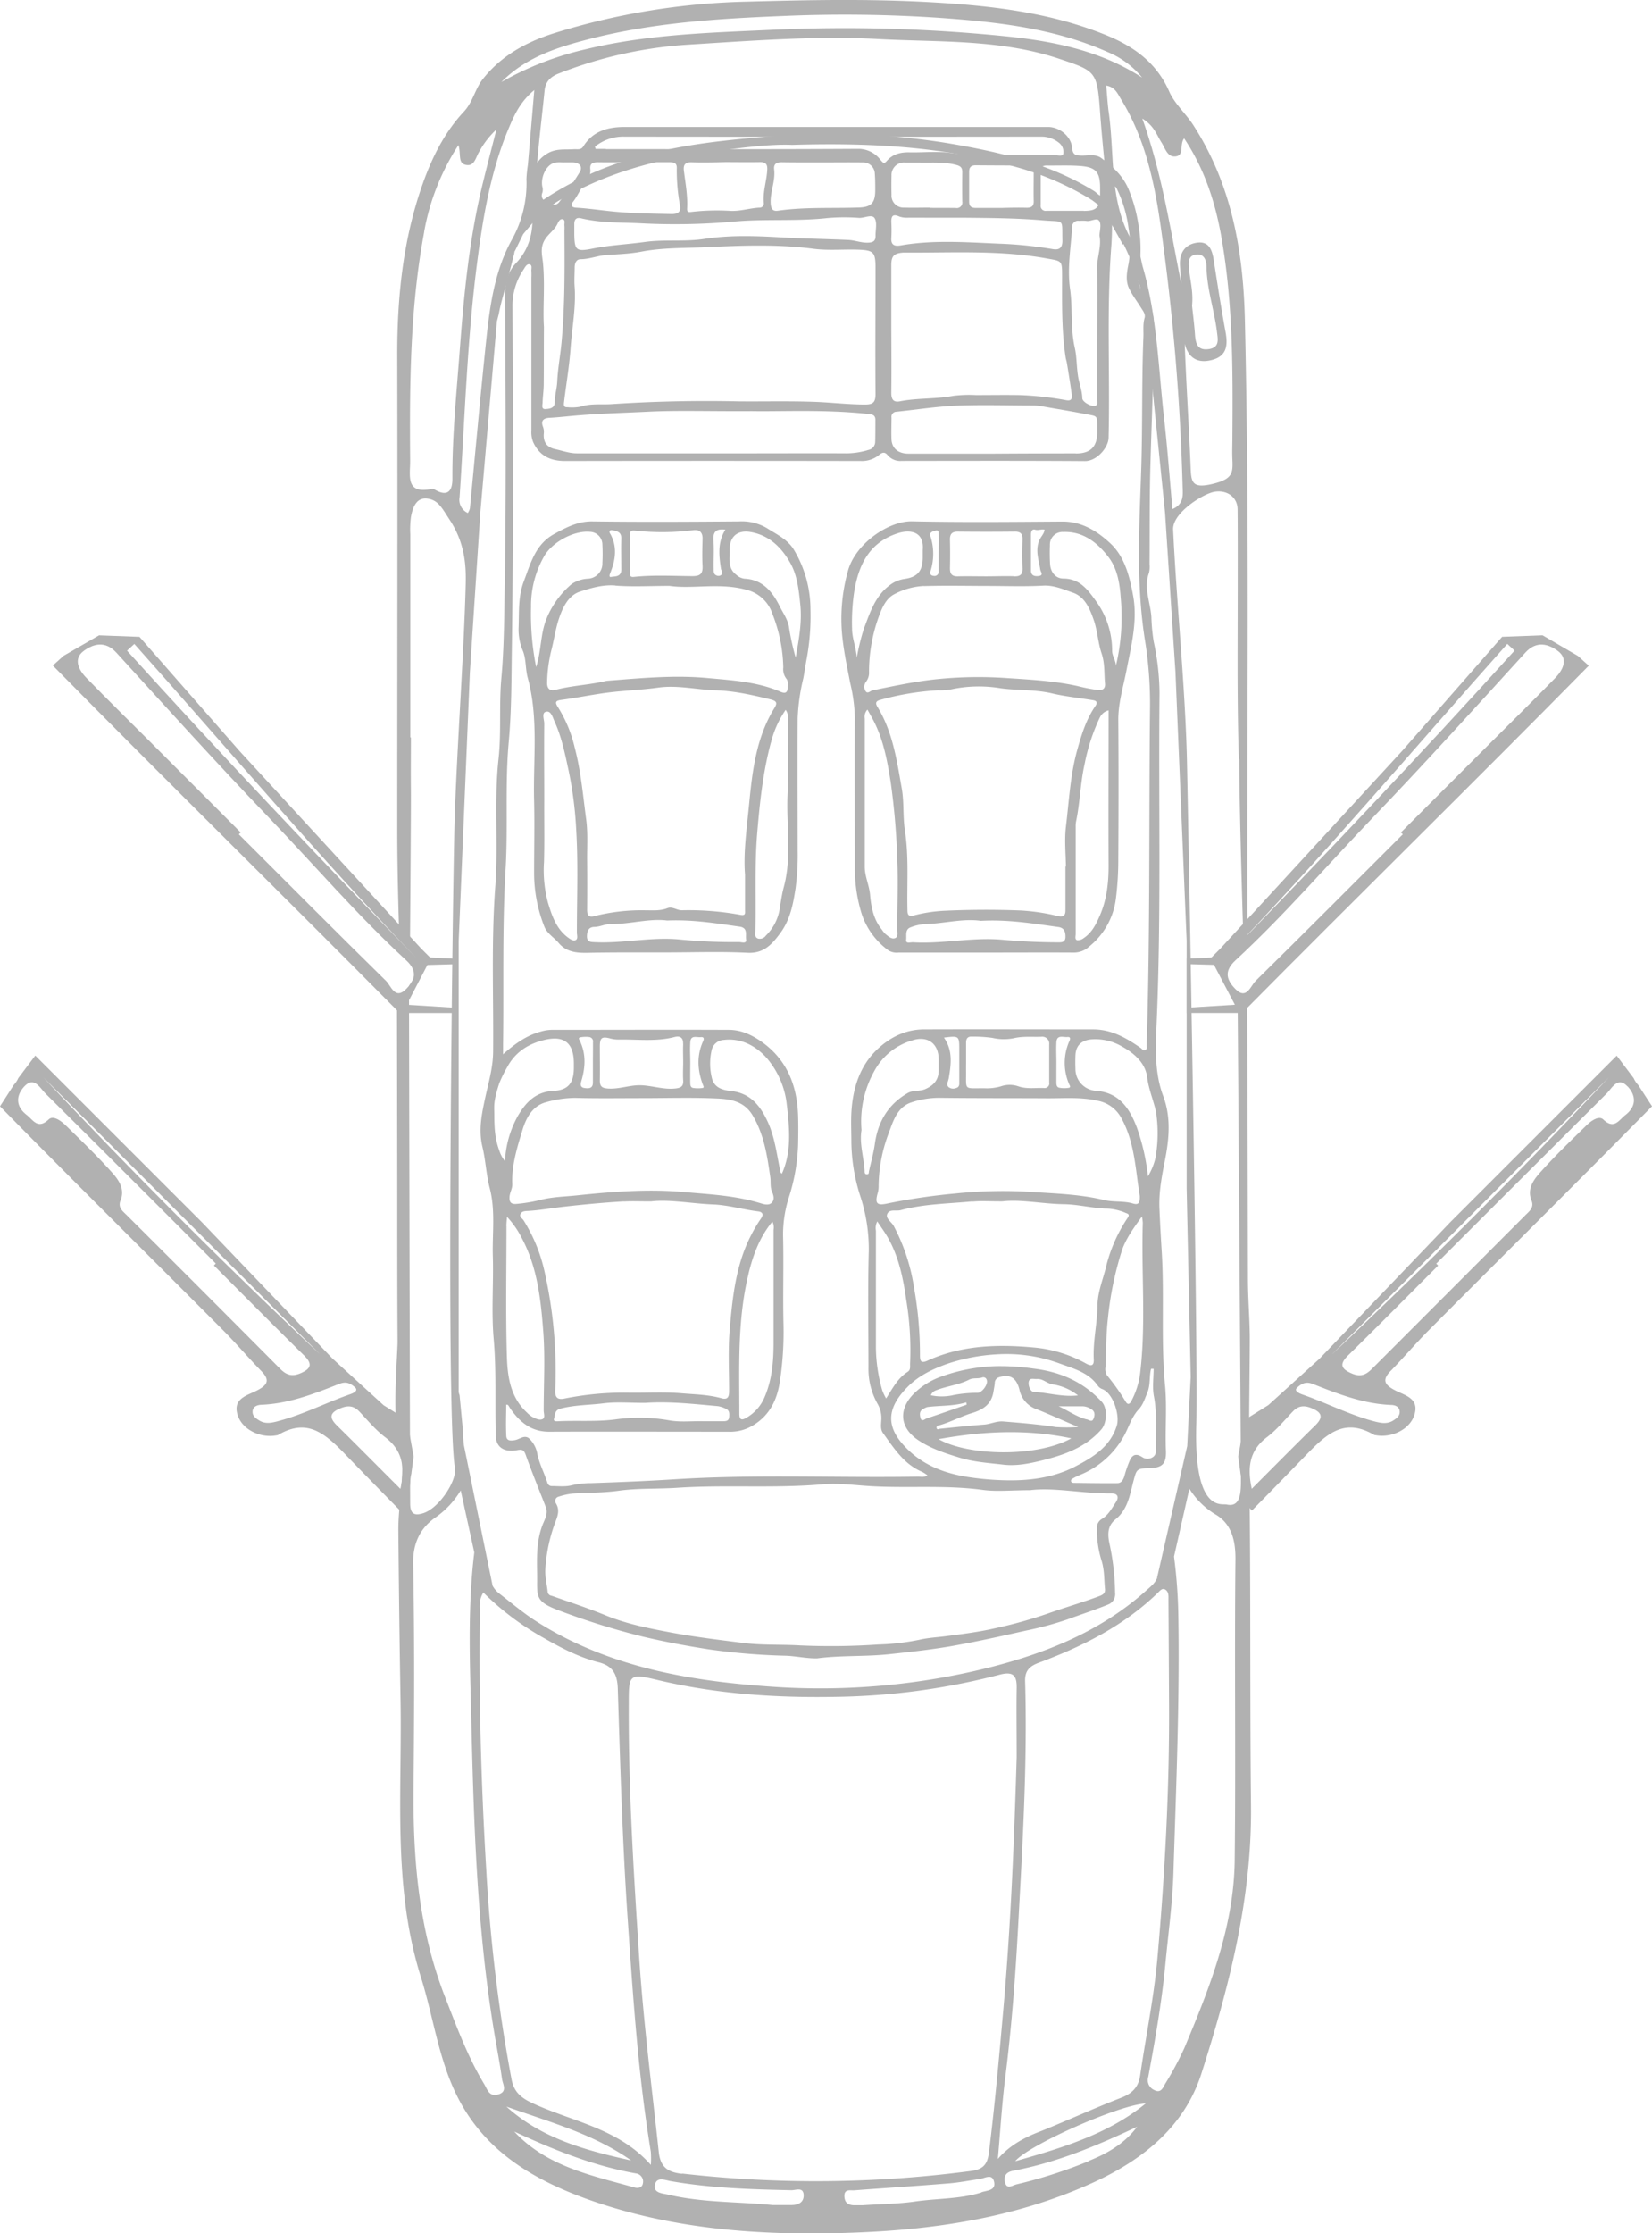
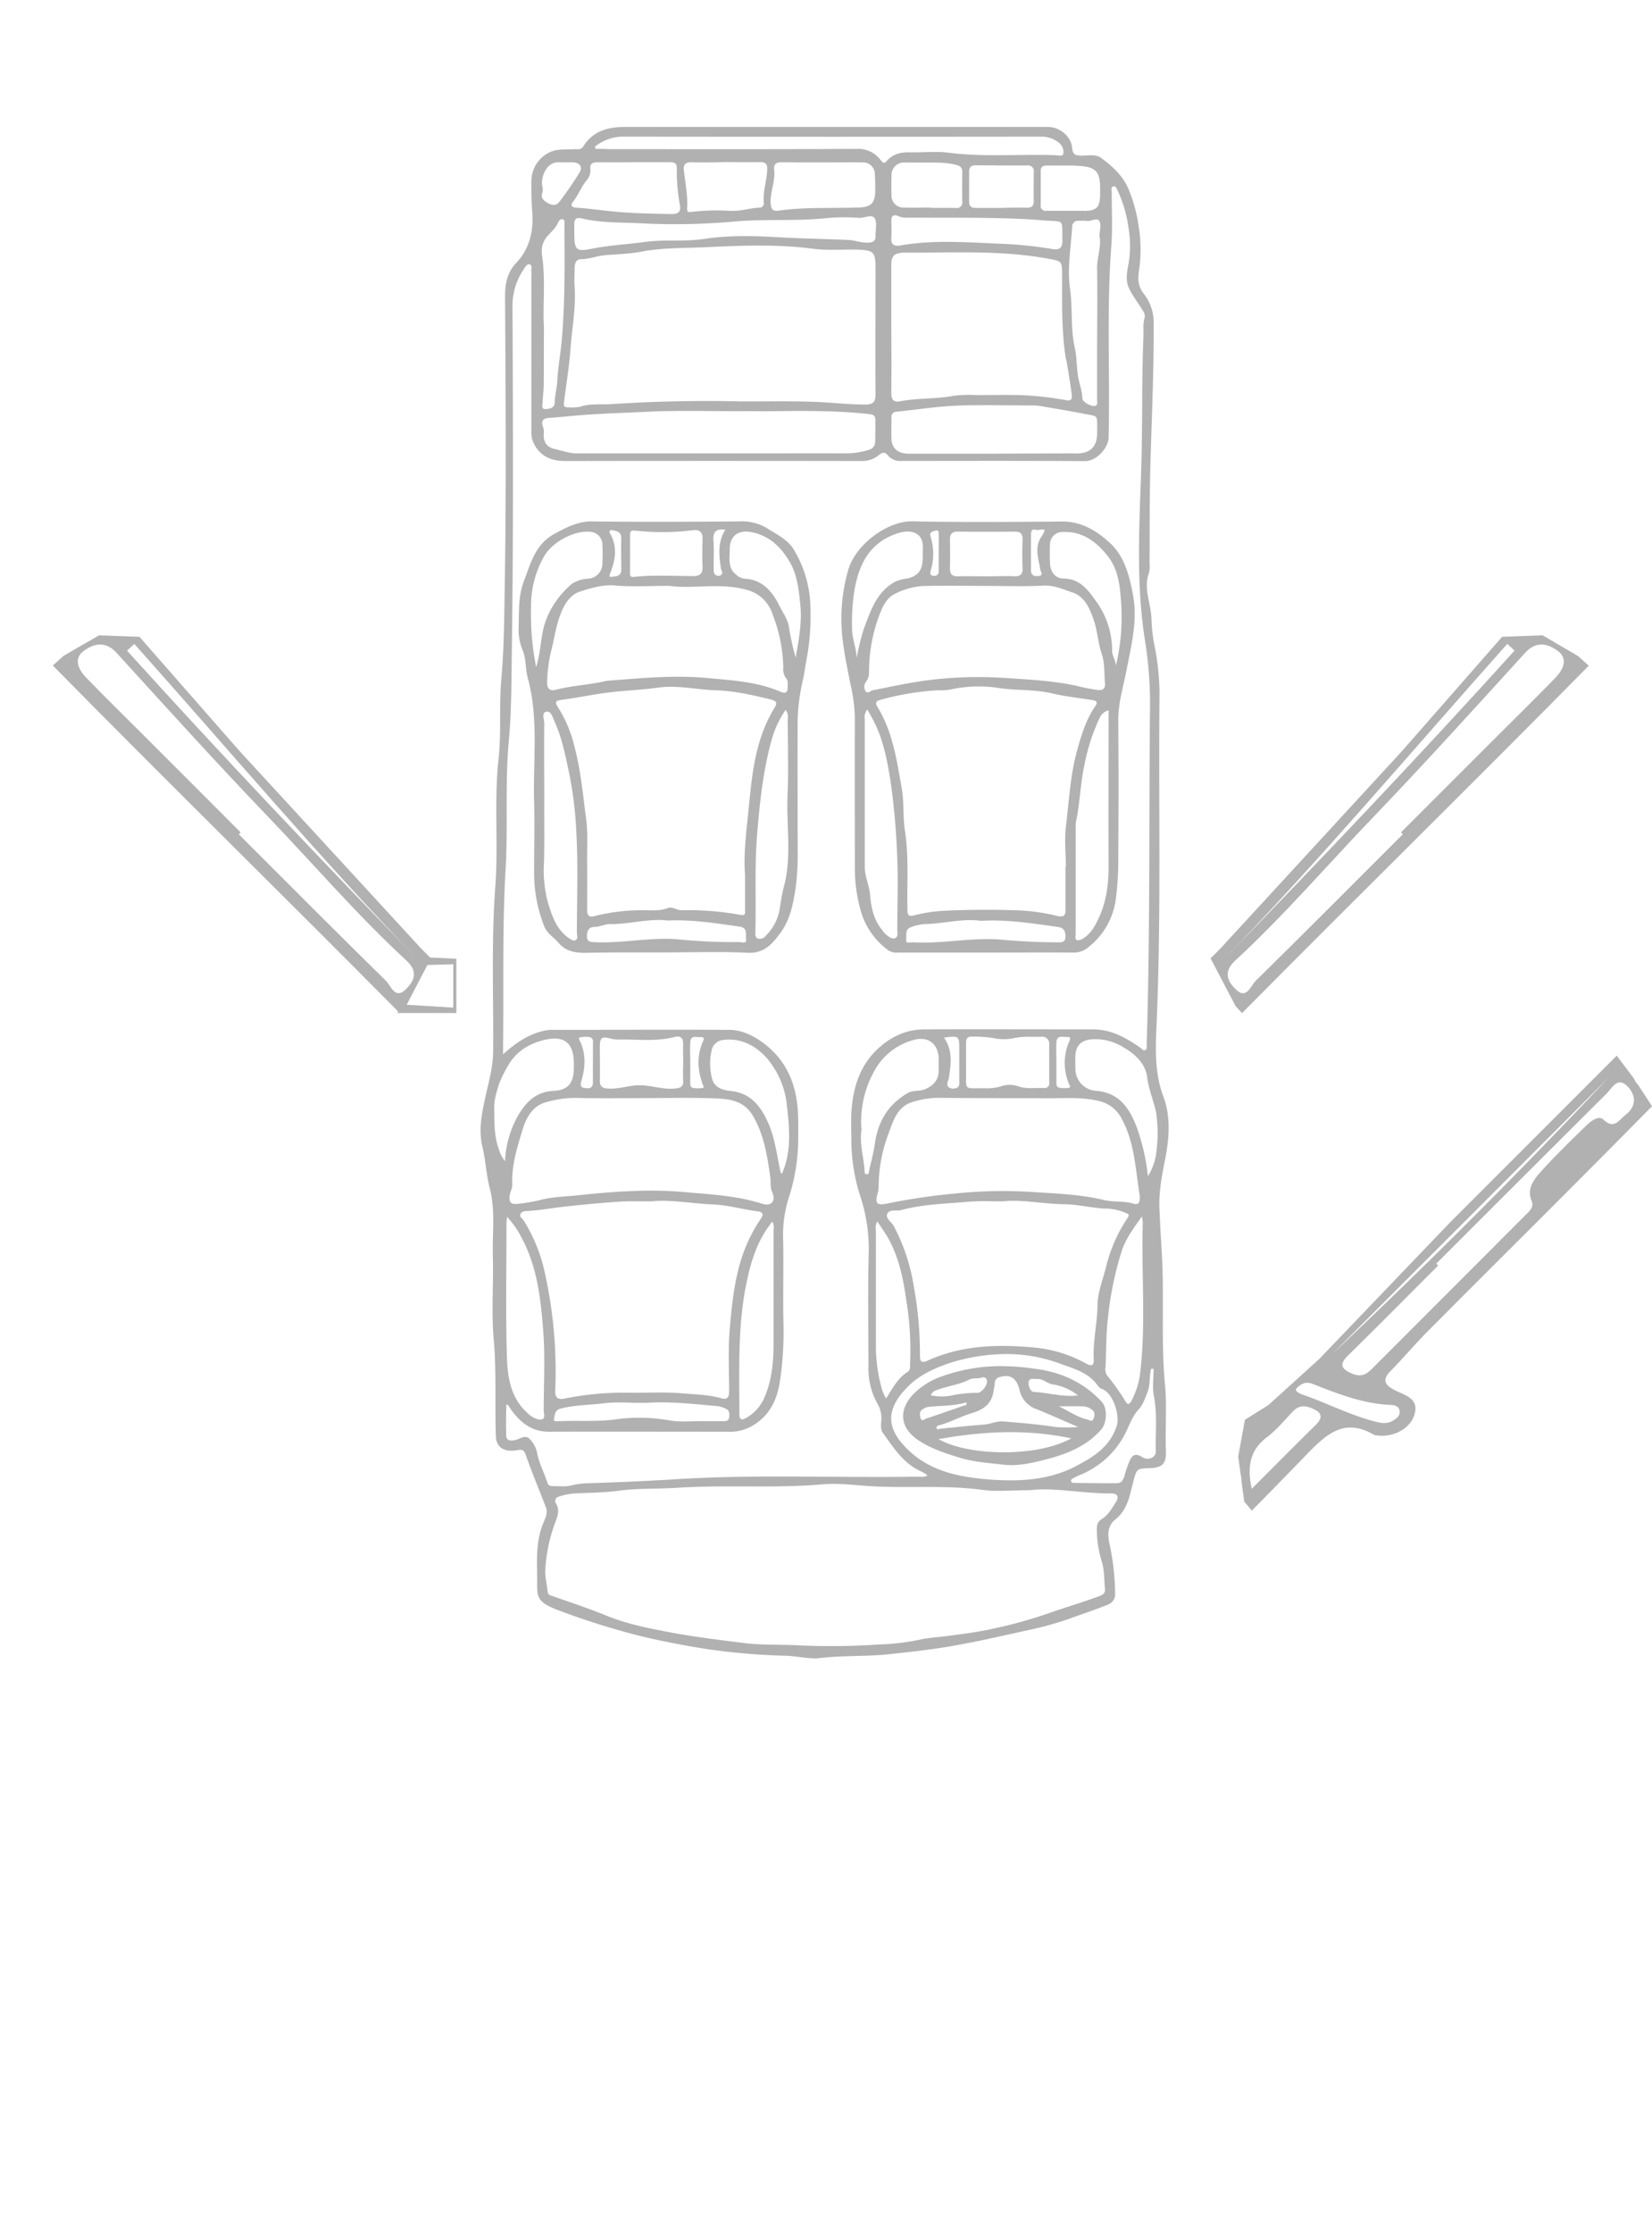
<svg xmlns="http://www.w3.org/2000/svg" width="475.4" height="642.38" viewBox="0 0 475.4 642.38">
  <title>car-up</title>
  <path d="M395.4,412.75a1.53,1.53,0,0,0,.49.11c4.59,0.85,9.74-1.64,11.09-5.72,1.64-4.95-2.82-5.75-5.64-7.25-3-1.59-3.62-3-1.12-5.54,3.72-3.81,7.16-7.89,10.92-11.66,19.51-19.61,39.18-39.06,58.62-58.74l5.65-5.71-3.95-6.08a7.36,7.36,0,0,1-1.33-2h0l-4.88-6.48-47.94,47.94-37.6,39.25L365,404.2l-6.75,4.22L356.32,419h0l0.63,4.6,0,0.18a10.71,10.71,0,0,1,.33,2.51l0.78,5.68,2.18,2.59q8.11-8.23,16.14-16.53C382.24,412,387.23,408,395.4,412.75Zm73-100.2c2.44,2.62,2.57,5.7-.67,8.21-1.9,1.48-3.21,4.26-6.35,1.27-1.28-1.21-3.52.41-4.83,1.69-4.52,4.43-9.1,8.81-13.31,13.53-1.91,2.14-3.88,4.76-2.51,8.13,0.83,2-.67,3.09-1.81,4.23q-22.07,22.11-44.15,44.2c-1.72,1.73-3.31,2.36-5.74,1.31-3.27-1.41-3.59-2.76-1-5.3,8.68-8.51,17.23-17.16,25.83-25.76l-0.55-.55q24.53-24.53,49.1-49C463.94,312.92,465.59,309.58,468.36,312.55Zm-5.42-2.63q-38.64,41-79.71,79.71ZM360.22,428.28c-1.37-6.37-.56-11.12,4.39-14.86,2.76-2.09,5-4.85,7.44-7.39,1.62-1.7,3.28-1.81,5.4-.94,3.06,1.26,3.4,2.66,1,5C372.48,415.93,366.64,421.86,360.22,428.28Zm14.69-27.08c-1.5-.52-2.5-1.22-1.64-2,2.09-2,3.54-1.47,4.95-.91,7.12,2.81,14.25,5.55,22.05,5.87,1.11,0,2.46.43,2.52,1.93,0.06,1.32-1,2-2,2.63-1.72,1-3.49.63-5.31,0.16C388.35,407,381.81,403.61,374.91,401.2Z" fill="#b1b1b1" />
  <path d="M443.9,182.75l-11.63.44L403.51,216l-52.35,56.9-2.79,2.79,7.21,13.75,1.84,2c33.12-33.46,66.75-66.4,99.78-99.94l-3.12-2.81Zm-10.15,2.47,2.1,1.93c-27.26,30.15-55.27,59.61-83.65,88.83C380.4,246.75,406.66,215.61,433.75,185.23Zm-72.46,97c-1.37,1.34-2.57,5.47-5.66,2.4-2.44-2.42-3.69-5.05-.11-8.35,14.07-13,26.53-27.53,39.77-41.32,14.84-15.46,29.22-31.37,43.66-47.22,3.21-3.52,6.64-2.48,9.35-.48,3.1,2.29,1.49,5.47-.74,7.76-6,6.19-12.21,12.25-18.33,18.37l-26.08,26.08,0.54,0.54C389.58,254.08,375.52,268.24,361.29,282.21Z" fill="#b1b1b1" />
-   <path d="M99,418q7.63,7.91,15.36,15.74l0.78,0.8L117.3,432l0.78-5.68a10.71,10.71,0,0,1,.33-2.51l0-.18,0.63-4.6h0l-1.91-10.58-6.75-4.22L95.69,390.83l-37.6-39.25L10.15,303.65l-4.88,6.48h0a7.36,7.36,0,0,1-1.33,2L0,318.25,5.65,324c19.43,19.68,39.1,39.13,58.62,58.74,3.75,3.77,7.2,7.85,10.92,11.66,2.51,2.57,1.89,3.95-1.12,5.54-2.82,1.49-7.28,2.3-5.64,7.25,1.35,4.08,6.5,6.57,11.09,5.72a1.53,1.53,0,0,0,.49-0.11C88.17,408,93.16,412,99,418ZM13,314.48q24.61,24.45,49.1,49l-0.55.55c8.6,8.6,17.14,17.25,25.83,25.76,2.6,2.55,2.27,3.9-1,5.3-2.43,1-4,.42-5.74-1.31q-22-22.14-44.15-44.2c-1.14-1.14-2.64-2.18-1.81-4.23,1.37-3.37-.6-6-2.51-8.13-4.21-4.71-8.79-9.1-13.31-13.53-1.31-1.28-3.55-2.91-4.83-1.69-3.15,3-4.46.21-6.35-1.27-3.24-2.51-3.1-5.59-.67-8.21C9.81,309.58,11.47,312.92,13,314.48Zm79.14,75.15Q51.07,351,12.47,309.92ZM97,410.11c-2.42-2.36-2.07-3.75,1-5,2.12-.87,3.79-0.76,5.4.94,2.41,2.53,4.67,5.3,7.44,7.39,4.95,3.74,5.76,8.49,4.39,14.86C108.76,421.86,102.92,415.93,97,410.11Zm-17-1.28c-1.82.47-3.59,0.87-5.31-.16-1-.6-2.08-1.31-2-2.63,0.06-1.49,1.42-1.88,2.52-1.93,7.8-.31,14.93-3.06,22.05-5.87,1.41-.56,2.86-1.05,4.95.91,0.85,0.83-.15,1.52-1.64,2C93.6,403.61,87.05,407,79.94,408.83Z" fill="#b1b1b1" />
  <path d="M18.32,188.64l-3.12,2.81C48.23,225,81.86,257.94,115,291.4l1.84-2L124,275.67l-2.79-2.79L68.89,216l-28.75-32.8-11.63-.44ZM120.21,276c-28.38-29.22-56.39-58.68-83.65-88.83l2.1-1.93C65.74,215.61,92,246.75,120.21,276ZM68.72,240l0.54-.54L43.18,213.36c-6.12-6.11-12.3-12.17-18.33-18.37-2.23-2.29-3.84-5.47-.74-7.76,2.71-2,6.14-3,9.35.48,14.44,15.85,28.82,31.75,43.66,47.22,13.24,13.79,25.7,28.35,39.77,41.32,3.58,3.3,2.33,5.93-.11,8.35-3.1,3.07-4.29-1.05-5.66-2.4C96.88,268.24,82.82,254.08,68.72,240Z" fill="#b1b1b1" />
  <path d="M226.16,476.3A187.34,187.34,0,0,1,204,474.47c-6.41-1-12.76-2.18-19.06-3.68a212.14,212.14,0,0,1-23.68-7.36c-7.63-2.79-6.59-4.17-6.69-10.51-0.08-4.84-.23-9.66,1.61-14.36,0.57-1.46,1.62-3.18.9-5-1.94-5-4-10-5.78-15-0.51-1.41-.95-1.68-2.45-1.4-3.83.71-6.06-.87-6.16-4-0.31-9.32.21-18.64-.62-28-0.7-7.93,0-16-.25-23.94-0.17-6.49.79-13-.9-19.48-1-3.86-1.16-7.94-2.08-11.79-1.18-4.89-.22-9.45.78-14.09,0.95-4.41,2.25-8.66,2.29-13.33,0.14-15.86-.56-31.73.63-47.6,0.91-12.17-.41-24.42.93-36.63,0.84-7.67.11-15.42,0.81-23.18,0.85-9.34.81-18.79,1-28.18,0.42-27.3.22-54.6,0.06-81.9,0-3.67.81-6.89,3.16-9.35,3.94-4.14,5-9.14,4.69-14.38a90.58,90.58,0,0,1-.26-9.3,9.11,9.11,0,0,1,4.36-7.71c2.59-1.69,5.22-1.18,7.89-1.37,0.94-.06,2,0.28,2.67-0.8,2.77-4.44,7.07-5.61,11.94-5.61H298.43c1.14,0,2.28,0,3.42,0,3.27,0.15,6.43,2.81,6.69,6.06,0.16,2,1.07,2.14,2.62,2.18,1.94,0.06,4.07-.55,5.78.72,3.17,2.36,6.08,4.94,7.73,8.73a43.23,43.23,0,0,1,3,10.87,40.8,40.8,0,0,1,.11,12.68c-0.44,2.68-.22,4.72,1.37,6.73a13.49,13.49,0,0,1,2.84,8.8c0.09,14.36-.65,28.69-1,43-0.19,8.67-.12,17.34-0.18,26a7.53,7.53,0,0,1-.16,2.49c-1.62,4.35.43,8.54,0.69,12.78a53.64,53.64,0,0,0,.66,7,73.39,73.39,0,0,1,1.68,14.82c-0.33,31.76.53,63.52-.85,95.27-0.3,6.93-.6,13.95,1.91,20.66,2.27,6.05,1.72,12.22.52,18.34-0.9,4.61-1.8,9.17-1.61,13.91,0.17,4.16.4,8.31,0.66,12.46,0.79,12.79-.26,25.64.95,38.46,0.59,6.26,0,12.62.26,18.92,0.16,4-1.35,4.87-5,4.95-3.39.07-3.46,0.38-4.31,3.58-1.06,4-1.64,8.29-5.16,11.1-2.37,1.88-2.32,4.33-1.82,6.82a70.41,70.41,0,0,1,1.66,14.37,3.18,3.18,0,0,1-2.08,3.38c-3.83,1.57-7.79,2.83-11.66,4.26a97,97,0,0,1-12,3.23c-7.2,1.62-14.38,3.23-21.66,4.5-5.88,1-11.81,1.65-17.71,2.28-6.83.72-13.78,0.29-20.64,1.19C232.15,477.12,229.15,476.41,226.16,476.3ZM145.7,413.12c0.08,1.5,1.47,1.33,2.5,1.15,1.36-.23,2.72-1.6,4.07-0.47a8,8,0,0,1,2.38,4.57c0.62,2.85,2,5.4,2.86,8.13a1.29,1.29,0,0,0,1.31,1c1.9,0,3.88.25,5.67-.22a25.28,25.28,0,0,1,5.62-.63c8.1-.27,16.22-0.61,24.3-1.12,23.24-1.46,46.49-.35,69.73-0.74,0.87,0,1.8.27,2.76-.38a11.3,11.3,0,0,0-1.54-1c-5.26-2.21-8.13-6.84-11.27-11.18-0.79-1.09-.53-2.52-0.47-3.79a8.15,8.15,0,0,0-1.07-4.58,20.29,20.29,0,0,1-2.63-10.44c0-11.18-.22-22.37.09-33.54a48.68,48.68,0,0,0-2.47-15.86A52.52,52.52,0,0,1,245,328.53c0-3.12-.18-6.25.06-9.35,0.49-6.41,2.43-12.44,7.06-17,3.65-3.59,8.23-6,13.6-6.06,16.28-.06,32.55,0,48.83,0,5.32,0,9.58,2.46,13.72,5.35,0.4,0.28.74,0.94,1.34,0.58s0.33-1,.38-1.47c0-.15,0-0.3,0-0.46,1-31.83.62-63.68,0.94-95.51a114.58,114.58,0,0,0-1.33-19.71c-2.72-16.5-1.75-33-1.2-49.52,0.43-12.83.12-25.66,0.64-38.47,0.07-1.81-.19-3.64.34-5.44,0.31-1.06-.37-1.89-0.88-2.71-1.19-1.93-2.6-3.75-3.58-5.78-1.1-2.27-.62-4.77-0.15-7.15a30.17,30.17,0,0,0,0-10.12,36.55,36.55,0,0,0-3.11-10.82c-0.27-.57-0.5-1.34-1.11-1.28-1,.09-0.63,1.06-0.63,1.66,0,5.14.27,10.3-.11,15.41-1.4,18.42-.34,36.86-0.79,55.29-0.07,2.78-3.39,6.71-6.82,6.68-17.57-.12-35.14-0.07-52.71-0.05a4.74,4.74,0,0,1-4.05-1.66c-0.82-1-1.55-.83-2.47-0.06a7.74,7.74,0,0,1-5.26,1.74q-42.55-.07-85.11,0c-4.16,0-7.35-1.46-9.16-5.42a7.64,7.64,0,0,1-.52-3.34q0-22,0-44a17.35,17.35,0,0,0,0-1.82c-0.08-.71.37-1.78-0.55-2-0.75-.17-1.25.78-1.64,1.4a18.53,18.53,0,0,0-3.25,10.54c0.15,32.86.28,65.72-.18,98.57-0.13,8.92-.08,17.92-0.89,26.82-1.11,12.14-.2,24.3-0.9,36.42-1,16.85-.51,33.71-0.74,50.57,0,0.83,0,1.66,0,2.92,3.38-3,6.69-5.39,10.76-6.5a11.81,11.81,0,0,1,3.11-.53c17,0,34.07-.07,51.11,0,3.82,0,7.21,1.74,10.2,4,6.8,5.19,9.45,12.42,9.72,20.7,0.09,2.81.06,5.63,0,8.44A55.56,55.56,0,0,1,227.16,344a35.72,35.72,0,0,0-1.82,11.27c0.22,8.59-.08,17.19.13,25.78a95.32,95.32,0,0,1-1,16.09c-0.75,5.17-2.71,9.85-7.8,12.92a12.67,12.67,0,0,1-7.11,1.8c-17.19,0-34.38-.06-51.57,0-5,0-8.21-2.61-10.9-6.33-0.31-.43-0.57-0.89-0.86-1.33a2,2,0,0,0-.54-0.14C145.65,407.15,145.54,410.14,145.7,413.12ZM282.82,428.6c-11-1.49-22-.4-32.94-1.12-4.39-.29-8.8-0.87-13.14-0.49-13.95,1.22-27.94.08-41.86,1-5.6.37-11.24,0.08-16.77,0.84-4.47.62-8.91,0.56-13.36,0.83a19.31,19.31,0,0,0-4,.89,1.27,1.27,0,0,0-.72,2c1,1.73.57,3.26-.1,5a46,46,0,0,0-3,14c-0.12,2.08.49,4.32,0.69,6.5a1.29,1.29,0,0,0,1.13,1c5.19,1.84,10.44,3.54,15.53,5.63,6.17,2.54,12.64,3.77,19.13,5,6.75,1.25,13.55,2.06,20.36,2.93,5.55,0.71,11,.4,16.56.73a201.65,201.65,0,0,0,22.39-.27,67.94,67.94,0,0,0,11.89-1.37c2.4-.56,4.92-0.69,7.39-1,4.72-.61,9.46-1.2,14.07-2.24a132.73,132.73,0,0,0,15.36-4.26c4.89-1.74,9.9-3.17,14.79-5,1.2-.44,1.89-0.87,1.76-2.15-0.26-2.66-.13-5.25-0.95-8a30.06,30.06,0,0,1-1.38-9.59,2.9,2.9,0,0,1,1.4-2.48c1.92-1.16,2.89-3.09,4.06-4.83,1-1.51.5-2.55-1.27-2.54-8.34.06-16.61-1.8-23.37-.93C290.87,428.69,286.78,429.14,282.82,428.6Zm-48.37-313c4.83,0.18,9.65.77,14.5,0.77,2.29,0,3-.64,3-3-0.1-12.09,0-24.18,0-36.27,0-4.55-.52-5.14-5.15-5.28-4.26-.13-8.57.29-12.76-0.26-10.38-1.36-20.81-.93-31.15-0.44-6.06.28-12.22,0.11-18.3,1.27-3.37.65-6.9,0.74-10.35,1-2.43.22-4.69,1.16-7.15,1.18-1.23,0-1.7,1.11-1.72,2.31,0,1.9-.16,3.81,0,5.7,0.4,5.94-.77,11.79-1.18,17.67-0.36,5.16-1.27,10.32-1.88,15.49-0.12,1,0,1.44,1,1.41a13.31,13.31,0,0,0,3.63-.14c3-1,6-.56,9-0.75,12-.79,24.1-1.07,36.62-0.8C219.55,115.53,227,115.33,234.45,115.6Zm-54.9,230c-5.8.34-11.59,0.88-17.37,1.54-3.37.38-6.73,1-10.13,1.2-0.84.05-1.79,0-2.24,0.85s0.5,1.29.88,1.89a46.53,46.53,0,0,1,5.9,14.19,130.78,130.78,0,0,1,3.19,34.84c-0.07,2.06.86,2.58,2.63,2.22a86.38,86.38,0,0,1,18.71-1.69c5,0.06,10.06-.25,15.05.17,3.81,0.32,7.7.38,11.43,1.42,1.88,0.53,2.22-.47,2.22-2.05,0-5.93-.32-11.9.18-17.79,0.8-9.31,1.77-18.68,6.21-27.19a39.66,39.66,0,0,1,2.77-4.65c0.9-1.27.37-1.93-.8-2.07-4.35-.52-8.57-1.83-13-2-6.28-.26-12.51-1.5-17.78-0.88C184.11,345.61,181.83,345.5,179.55,345.63Zm100.29,0c-6.9.67-13.88,0.7-20.63,2.52-1.34.36-3.32-.42-3.91,1.16-0.47,1.27,1.25,2.22,1.88,3.38A55.37,55.37,0,0,1,263,370.24a109.05,109.05,0,0,1,1.74,19.61c0,1.66.26,2.44,2.23,1.54,9.76-4.43,20.16-4.72,30.52-3.76a37.71,37.71,0,0,1,15.07,4.63c1.63,0.92,2.28.49,2.19-1.25-0.25-5.17,1-10.23,1.08-15.39,0-3.87,1.61-7.59,2.5-11.37a44.11,44.11,0,0,1,6.23-14c0.69-1.07-.23-1.13-0.76-1.39a15,15,0,0,0-5.94-1.2c-3.94-.21-7.77-1.19-11.73-1.25-6.2-.09-12.35-1.44-17.59-0.82C285,345.62,282.4,345.41,279.84,345.66ZM256.49,113c0,1.85.58,2.82,2.49,2.45,5.05-1,10.24-.61,15.3-1.57a36.75,36.75,0,0,1,6.59-.23c4.18,0,8.36-.07,12.54,0a91.72,91.72,0,0,1,13.47,1.49c1.65,0.28,1.66-.73,1.53-1.73-0.4-3-.9-6-1.38-8.94-0.1-.6-0.3-1.17-0.39-1.77-1.17-7.75-1-15.57-1-23.37,0-4.48-.07-4.19-4.53-5-13.24-2.38-26.59-1.61-39.91-1.66-0.46,0-.91,0-1.37,0-2.59.22-3.33,1-3.34,3.54q0,9.12,0,18.24C256.52,100.7,256.57,106.85,256.49,113Zm-90.7,202.83a30.74,30.74,0,0,0-8.51,1.2c-4,1-5.86,4.49-6.95,8.1-1.52,5-3.13,10.12-2.91,15.51,0.05,1.27-.67,2.32-0.78,3.54-0.14,1.53.33,2.31,2,2.15a45,45,0,0,0,6.9-1.15c3.42-.88,6.93-0.94,10.33-1.29,10.17-1.07,20.45-1.89,30.66-1,7.48,0.67,15.06,1,22.35,3.25,1,0.31,2.4.72,3.25-.2s0.45-2.16,0-3.23c-0.54-1.32-.27-2.71-0.46-4.05-0.89-6.19-1.78-12.32-5.13-17.88-2.43-4-6.34-4.6-10.18-4.78-7.21-.33-14.44-0.1-21.67-0.1v0C178.41,315.9,172.1,316,165.79,315.84Zm156.9,5.8a9.75,9.75,0,0,0-6.89-5c-4.85-1.1-9.66-.66-14.5-0.69-10.34-.06-20.68,0-31-0.13a25.16,25.16,0,0,0-8,1.3c-4,1.3-5.22,5.19-6.46,8.6a43.8,43.8,0,0,0-3,15.72,6.34,6.34,0,0,1-.27,1.79c-0.83,2.95-.27,3.66,2.76,3a177.41,177.41,0,0,1,19.44-2.87,132.29,132.29,0,0,1,23.39-.38c6.5,0.41,13.1.68,19.53,2.24,2.68,0.65,5.56.19,8.32,1,1.66,0.49,2-.16,2-2.06C326.74,336.39,326.55,328.57,322.69,321.64ZM186,118.46c-6.42.31-12.87,0.49-19.27,1-2.84.22-5.7,0.58-8.56,0.73-1.66.09-2.64,0.72-1.9,2.63a4,4,0,0,1,.23,1.79c-0.24,2.53.85,4.08,3.31,4.61,2.06,0.44,4.06,1.2,6.21,1.2q25.2,0,50.4,0c9.1,0,18.2-.05,27.3,0a22,22,0,0,0,6.23-1,2.35,2.35,0,0,0,1.9-2.27c0.07-2.13.05-4.25,0.06-6.38,0-1.49-1-1.57-2.17-1.69-12.33-1.34-24.71-.66-33.35-0.81C203.76,118.35,194.85,118,186,118.46Zm123.6,12c4.2,0,6.12-1.92,6.14-6,0-.38,0-0.76,0-1.14,0-4.06.2-3.5-3.64-4.26s-8-1.42-12-2.14a15.72,15.72,0,0,0-2.7-.28c-7.37,0-14.75-.25-22.11.05-5.79.24-11.55,1.16-17.33,1.75a1.45,1.45,0,0,0-1.41,1.69c0,2.13-.1,4.26,0,6.38,0.17,2.52,2,4,4.89,4,8.13,0,16.26,0,24.4,0Q297.72,130.43,309.57,130.43ZM309.35,421.9c5-2.59,10.06-5.59,12-11.69,1-3-1-9.43-4.15-10.61a2.81,2.81,0,0,1-1.26-.95c-2.61-3.77-6.81-4.9-10.75-6.32a44.29,44.29,0,0,0-18.48-2.72,54.19,54.19,0,0,0-14.15,2.73c-4.21,1.51-8.09,3.35-11.25,6.5-5.53,5.52-6.69,10.69-1.61,16.52,5.22,6,12.09,8.62,19.87,9.68a82.12,82.12,0,0,0,9.7.79C296.27,426,303.19,425.09,309.35,421.9Zm-135-379c24.18,0,48.35.07,72.53-.08A8,8,0,0,1,253.38,46c0.69,0.79,1,1.25,1.81.3,1.74-2,4-2.54,6.56-2.48,3.8,0.09,7.65-.36,11.39.12,10.15,1.31,20.33.33,30.48,0.71,0.83,0,2.27.47,2.39-.52A3.36,3.36,0,0,0,304.65,41a8,8,0,0,0-5-1.69q-60,.07-120,0a12.9,12.9,0,0,0-8.44,2.88l0.19,0.65h2.93Zm-3.8,28.61c5-1,10-1.21,15-1.9,5.77-.8,11.57,0,17.23-0.9,7.14-1.08,14.28-.86,21.35-0.46,6.66,0.38,13.32.48,20,.78,1.94,0.09,3.81.9,5.83,0.77,1.32-.08,2-0.5,2-1.88-0.05-1.75.52-3.86-.26-5.14s-3,0-4.53-.11a56.14,56.14,0,0,0-9.12.06c-9.08,1-18.23.16-27.27,1.05a191.81,191.81,0,0,1-27.06.42c-5.47-.23-11.05-0.09-16.46-1.4-1.35-.33-2,0.23-2,1.65,0,0.91,0,1.82,0,2.74C165.33,72,165.76,72.47,170.54,71.51Zm-24.8,281.24c0,12.47-.25,24.95.12,37.4,0.17,5.84,1,11.83,5.8,16.22a7.37,7.37,0,0,0,1.4,1.16c0.92,0.5,2.08,1.1,3,.73s0.39-1.65.39-2.52c0-7.6.45-15.24-.13-22.8-0.7-9.15-1.7-18.37-6.13-26.71a26.32,26.32,0,0,0-4.29-6.19C145.79,351.41,145.73,352.08,145.73,352.75Zm69.64,13.77c-3.23,13.26-2.62,26.74-2.62,40.19,0,1.85.76,1.88,2,1.15a12.35,12.35,0,0,0,5.28-6c2.16-5.07,2.56-10.35,2.56-15.73q0-16.18,0-32.36a3.71,3.71,0,0,0-.34-2.36C218.52,356,216.69,361.1,215.37,366.53Zm107.44-6.72a95.53,95.53,0,0,0-4,19.42c-0.55,4.7-.49,9.35-0.69,14a3.35,3.35,0,0,0,.42,2.42,64.94,64.94,0,0,1,5.38,7.58c0.53,0.87,1.09.85,1.62-.17a23.23,23.23,0,0,0,2.53-7.92c1.74-14.44.31-28.94,0.77-43.4a15.66,15.66,0,0,0-.24-1.79C326.09,353.42,324,356.36,322.81,359.81ZM172.05,46.67c-1.47,0-2.38.37-2.17,2.05a4,4,0,0,1-1.06,3.13c-1.57,1.95-2.43,4.35-4,6.31-0.81,1-.1,1.52.94,1.58,3.69,0.21,7.35.79,11,1.13,5.52,0.52,11,.59,16.53.7,1.94,0,2.71-.7,2.38-2.53a54.62,54.62,0,0,1-.91-10.82c0-1.38-.92-1.55-2-1.55H182.3C178.88,46.69,175.47,46.72,172.05,46.67Zm52.88,0c-1.55,0-2.34.54-2.15,2.12,0.39,3.3-1.18,6.39-1,9.7,0.1,1.53.51,2.35,2.12,2.12,7.77-1.11,15.6-.64,23.4-0.92,3.55-.13,4.58-1.48,4.57-5.07,0-1.52,0-3-.12-4.56a3.36,3.36,0,0,0-3.58-3.34c-3.88-.05-7.76,0-11.64,0S228.81,46.73,224.93,46.67Zm91.39,16.86c-0.68-1.06-2.44.3-3.77,0a12.29,12.29,0,0,0-2,0,1.69,1.69,0,0,0-2,1.86c-0.42,5.9-1.44,11.88-.62,17.71,0.8,5.64.09,11.33,1.36,16.93,0.62,2.75.5,5.68,1,8.53,0.37,2,1.13,3.92,1.17,6,0,1.13,2.82,2.59,3.79,2.16,0.73-.33.46-1.06,0.46-1.62,0-4.18,0-8.36,0-12.54,0-8.51.15-17,0-25.54,0-3.14,1.32-6.11.68-9.26C316.47,66.32,317,64.55,316.32,63.53Zm-54.83-.92a6.78,6.78,0,0,1-2.69-.32c-1.82-.83-2.35-0.18-2.3,1.58a45,45,0,0,1,0,4.56c-0.15,2.13,1,2.46,2.7,2.17,9.36-1.63,18.8-.91,28.16-0.51a118.74,118.74,0,0,1,15.52,1.56c2,0.35,2.9-.35,2.85-2.56-0.15-6.41.76-5.16-5.55-5.7-7.8-.67-15.59-0.69-23.4-0.77C271.68,62.62,266.59,62.63,261.5,62.61Zm-12.69,274.2c0,0.43,0,1,.66,1s0.52-.49.6-0.85c0.58-2.65,1.33-5.27,1.7-7.95,0.88-6.3,3.76-11.23,9.32-14.5,1.63-1,3.52-.46,5.26-1.24,2.66-1.19,3.9-2.94,3.78-5.79,0-.91,0-1.82,0-2.73,0-4.59-3.21-6.94-7.66-5.45a18.15,18.15,0,0,0-10.89,8.86,29.66,29.66,0,0,0-3.65,16.92C247.26,328.91,248.56,332.82,248.81,336.81Zm-22.35-18.75a24.61,24.61,0,0,0-6-13.92c-3.06-3.31-7.18-5.57-12.11-5a3.76,3.76,0,0,0-3.51,2.81,17.24,17.24,0,0,0,.07,8.31c0.73,2.77,3.22,3.34,5.5,3.59,5.56,0.62,8.4,4.24,10.52,8.83s2.64,9.7,3.72,14.61a1.23,1.23,0,0,0,.37.34C227.87,331.25,227.17,324.52,226.46,318.06Zm34.75,76.57c0.94-.58.64-1.62,0.7-2.5a88.23,88.23,0,0,0-1.13-18.31c-0.86-6.08-2.11-12.21-5.21-17.7-0.91-1.6-2-3.09-3.1-4.75a4,4,0,0,0-.4,2.64c0,11.23,0,22.47,0,33.7A46,46,0,0,0,253.9,400a15.23,15.23,0,0,0,1.1,2.3C256.93,399.26,258.39,396.4,261.21,394.63ZM278,307.83c0.09,6.06-.85,5.16,5.37,5.23a14.16,14.16,0,0,0,4.71-.57,7.68,7.68,0,0,1,4.94,0c2.46,0.87,5,.39,7.45.5a1.32,1.32,0,0,0,1.46-1.59q0-5.47,0-10.93a2,2,0,0,0-2.24-2.24c-2.63.11-5.25-.2-7.91,0.42a14.68,14.68,0,0,1-6.21-.09,39.63,39.63,0,0,0-5.87-.36c-1.31-.09-1.71.65-1.69,1.84,0,1.9,0,3.8,0,5.7C278,306.46,278,307.15,278,307.83Zm54.64,24.47a40.86,40.86,0,0,0,.19-11.25c-0.22-2.85-2.23-7.22-2.69-11.06-0.5-4.19-3.72-7-7.35-9a15.09,15.09,0,0,0-8.73-2c-2.86.25-4.47,1.8-4.58,4.62-0.05,1.29-.05,2.58,0,3.87a6.3,6.3,0,0,0,5.77,6.3c6.83,0.44,9.82,5.09,11.92,10.6a62,62,0,0,1,3.18,14A18.32,18.32,0,0,0,332.68,332.3Zm-136.07-32c0.1-1.85-.94-2.37-2.41-2-5.31,1.4-10.71.64-16.07,0.74a9.08,9.08,0,0,1-2.47-.3c-2.4-.64-3-0.25-3,2.3,0,3.26.06,6.53,0,9.79,0,1.67.58,2.16,2.23,2.3,3.3,0.27,6.39-1.06,9.68-.93s6.36,1.26,9.67.94c1.7-.16,2.52-0.56,2.4-2.38s0-3.49,0-5.24S196.51,302,196.61,300.28ZM149,321.06c2.27-3.91,5.15-7,10.23-7.24,4.28-.22,5.84-2.23,5.91-6.49,0-.46,0-0.91,0-1.37,0-6-2.79-8.21-8.64-6.77-4.58,1.13-8.3,3.55-10.57,7.85a35.81,35.81,0,0,0-2.24,4.56c-1.81,5.5-1.44,6.53-1.44,9,0,4.74.31,7.31,1.5,10.57a9,9,0,0,0,1.58,2.86A29.4,29.4,0,0,1,149,321.06ZM199.08,46.68c-1.84-.06-2.5.67-2.28,2.41,0.46,3.67,1.15,7.32.93,11,0,0.74.24,1,1.12,0.88a64.42,64.42,0,0,1,11.58-.3c2.78,0.08,5.37-.8,8.09-0.94a1.19,1.19,0,0,0,1.28-1.31c-0.32-3.29.85-6.42,1-9.67,0.07-1.61-.58-2.15-2.13-2.12-3.34.06-6.68,0-10,0C205.46,46.71,202.27,46.79,199.08,46.68Zm-42.61,63.81c0,1.73-.26,3.45-0.32,5.18,0,0.81-.51,2.15.94,2,1.07-.08,2.54-0.21,2.56-2,0-2,.61-3.93.7-5.82,0.18-3.79.88-7.51,1.24-11.27,1-10.76.91-21.52,0.84-32.29a9.77,9.77,0,0,0,0-1.37c-0.09-.64.32-1.58-0.45-1.83s-1.24.6-1.49,1.16c-1.05,2.34-3.62,3.48-4.36,6.22-0.52,1.91,0,3.66.14,5.31,0.6,6.54-.1,13.06.26,18.24C156.49,100.46,156.52,105.48,156.47,110.49ZM275,59.82a1.61,1.61,0,0,0,1.92-1.89q-0.06-4.21,0-8.42c0-1.29-.49-1.74-1.78-2.08-3.59-.94-7.22-0.58-10.84-0.68-1.29,0-2.58,0-3.87,0a3.6,3.6,0,0,0-3.88,3.78q-0.07,2.73,0,5.46a3.46,3.46,0,0,0,3.66,3.73c2.5,0.07,5,0,7.51,0v0.07C270.13,59.81,272.56,59.79,275,59.82ZM173.69,403.69c-4.1.51-8.27,0.46-12.34,1.51-1.82.47-1.59,1.81-1.92,2.93-0.23.79,0.6,0.75,1.08,0.72,5.51-.28,11,0.19,16.57-0.53a49.62,49.62,0,0,1,15.4.25c3.22,0.6,6.51.19,9.78,0.27,1.9,0,3.8,0,5.7,0,0.86,0,1.76,0,1.87-1.17,0.09-1,.15-2-1.07-2.47a7.82,7.82,0,0,0-2.15-.69c-7.09-.65-14.17-1.42-20.85-0.95C181.43,403.59,177.51,403.21,173.69,403.69Zm156.48-3.07c-0.71,1.69-1.22,3.46-2.48,4.8-2.2,2.35-2.92,5.49-4.53,8.15a25.23,25.23,0,0,1-12.46,10.76,16.36,16.36,0,0,0-2,1,0.7,0.7,0,0,0-.45.91,1,1,0,0,0,.76.34c4.18,0.05,8.35.12,12.53,0.08,1.12,0,1.64-.87,2-1.92a33,33,0,0,1,1.61-4.68c0.91-1.95,2.14-1.82,3.64-.84s3.87,0.13,3.82-1.68c-0.14-5.29.47-10.58-.55-15.88-0.49-2.55-.08-5.26-0.08-7.9l-0.73,0C330.67,396,331.11,398.37,330.17,400.61ZM295.48,59.76c1.46,0,2.06-.55,2-2-0.06-2.74,0-5.48,0-8.21a1.63,1.63,0,0,0-1.89-1.94q-7.41,0-14.83-.06c-1.38,0-1.89.63-1.87,2,0,2.81,0,5.63,0,8.44,0,1.42.68,1.85,2,1.82,2.51,0,5,0,7.53,0C290.76,59.74,293.12,59.7,295.48,59.76Zm16.41,0.91c3.67,0,4.67-1,4.69-4.76,0-.61,0-1.22,0-1.83,0-4.57-1.19-6-5.78-6.34-3.18-.23-6.38-0.08-9.58-0.12-1.09,0-1.73.38-1.73,1.58q0,4.9,0,9.81a1.41,1.41,0,0,0,1.68,1.62c2.05,0,4.11,0,6.16,0v0h4.56ZM159.07,47c-2,.83-3.52,4.05-3,6.7a2.94,2.94,0,0,1,0,1.75c-0.59,1.5.47,2.3,1.5,2.93s2.48,0.89,3.33-.23a95.7,95.7,0,0,0,5.89-8.57c1-1.63,0-2.82-2-2.88-0.61,0-1.21,0-2,0C161.62,46.77,160.3,46.48,159.07,47ZM304,311.33c0,0.69.06,1.48,0.93,1.59a7.88,7.88,0,0,0,2.69,0c0.64-.15.16-0.75,0-1.13a15.43,15.43,0,0,1,.12-12.31c0.32-.69.34-1.26-0.6-1.17-1.2.11-3-.75-3.13,1.49-0.11,2,0,3.93,0,5.9h0C304,307.55,304,309.44,304,311.33Zm-105.36,0c0,0.69,0,1.51.86,1.64a8.88,8.88,0,0,0,2.7,0c0.52-.09.19-0.59,0.07-0.93-1.57-4.2-1.82-8.39.08-12.56,0.36-.8.14-1.22-0.7-1.13-1.14.12-2.86-.7-3,1.41s0,4.1,0,6.15h0C198.63,307.64,198.62,309.47,198.63,311.29Zm74.33-.94c-0.14.8-.73,1.61,0,2.33a2.15,2.15,0,0,0,2.16.27c1.11-.27.91-1.26,0.92-2.06,0-3,0-5.91,0-8.86,0-4.11,0-4.13-4.41-3.59C274.31,302.29,273.66,306.33,273,310.35ZM170.64,299.83a1.26,1.26,0,0,0-1.07-1.51,8,8,0,0,0-2.69.11c-0.57.16-.1,0.79,0.07,1.16,1.72,3.72,1.49,7.49.37,11.3-0.26.9-.48,1.91,0.89,2.1,1.18,0.16,2.4.18,2.41-1.54,0-1.9,0-3.8,0-5.7S170.66,301.8,170.64,299.83Z" fill="#b1b1b1" />
  <path d="M258.76,274a4.67,4.67,0,0,1-3.07-.58A21.27,21.27,0,0,1,248,263,44.25,44.25,0,0,1,246,249.82c0-14.52-.07-29,0-43.57a47.8,47.8,0,0,0-1.31-9.65c-0.84-4.29-1.75-8.6-2.24-12.9a50.91,50.91,0,0,1,1.59-19.56c2.17-7.78,11.69-14.32,18.42-14.17,14.44,0.31,28.89.16,43.34,0.06,5.61,0,10,2.82,13.71,6.26,4.21,3.91,5.61,9.73,6.59,15.18,1.31,7.31-.62,14.52-2,21.72-0.92,4.64-2.33,9.2-2.29,14,0.1,13.31.08,26.61,0,39.92a88.84,88.84,0,0,1-.65,11.08,21,21,0,0,1-7.71,14.09,6.44,6.44,0,0,1-4.48,1.74c-8.36-.05-16.73,0-25.09,0H258.76Zm48-36.36c0.89-7.32,1.23-14.71,3.24-21.9,1.25-4.48,2.58-8.83,5.24-12.67,0.58-.84.47-1.45-0.6-1.63-4-.66-8.08-1.07-12-2-4.83-1.12-9.76-.79-14.63-1.44a38.11,38.11,0,0,0-14.48.35,17.35,17.35,0,0,1-3.63.22,78,78,0,0,0-16.47,2.73c-1.36.35-1.63,0.89-.92,2.05,4.41,7.22,5.56,15.36,7,23.5,0.69,4,.28,8,0.89,12,1.19,7.64.56,15.29,0.74,22.94,0,1.48.35,1.93,2.05,1.5a43,43,0,0,1,8.48-1.29c7.38-.34,14.77-0.38,22.16-0.08a58,58,0,0,1,10.49,1.58c1.55,0.35,2.31.06,2.29-1.69,0-4.18,0-8.36,0-12.54h0.14C306.68,245.41,306.29,241.49,306.76,237.67Zm-40.88-69.08a20.25,20.25,0,0,0-8.52,2.37c-2.33,1.2-3.47,3.76-4.36,6.16a46.28,46.28,0,0,0-2.92,16.18,4.19,4.19,0,0,1-.81,2.77,2.41,2.41,0,0,0-.18,2.79c0.59,0.88,1.35-.1,2-0.24,5.83-1.18,11.61-2.43,17.56-3.11a117.6,117.6,0,0,1,21.09-.42c6.8,0.45,13.69.8,20.42,2.31a50.4,50.4,0,0,0,5.76,1.12c1.43,0.15,2.22-.42,2.07-1.92-0.27-2.89,0-5.71-1-8.67s-1.17-6.5-2.27-9.63-2.5-6.6-6-7.8c-2.77-.94-5.47-2.2-8.65-2-5.38.29-10.78,0.08-16.18,0.08h0C277.88,168.54,271.88,168.41,265.88,168.59Zm50.65,37.77a56.27,56.27,0,0,0-4.41,13.47c-1.23,5.47-1.31,11.07-2.46,16.52a7.8,7.8,0,0,0-.11,1.59q0,15.38,0,30.76c0,0.63-.33,1.59.45,1.81a2.77,2.77,0,0,0,1.86-.62c2.39-1.58,3.59-4.06,4.68-6.57,2-4.64,2.51-9.52,2.48-14.54-0.07-13.75,0-27.49,0-41.24,0-1,0-1.93,0-3.16A3.71,3.71,0,0,0,316.53,206.36Zm-67.68.36c0,14.22,0,28.43,0,42.65,0,2.8,1.3,5.31,1.54,8.13,0.29,3.44,1,7.07,3.38,9.94a7.84,7.84,0,0,0,1,1.25c0.82,0.64,1.75,1.59,2.79,1.22s0.64-1.73.65-2.65c0-6.69.29-13.39,0-20.07a206.49,206.49,0,0,0-1.92-22.34c-1-6.22-2.16-12.53-5.28-18.19l-1.39-2.5A3,3,0,0,0,248.85,206.72Zm73.65-34.9c-0.29-4.13-1-8.39-3.68-11.76-3.2-4.08-7.19-7.19-12.81-7a3.63,3.63,0,0,0-3.87,3.83,53.26,53.26,0,0,0,.05,5.47c0.16,2.28,1.58,4.09,3.82,4.1,4.89,0,7.23,3.5,9.58,6.76a24.13,24.13,0,0,1,4.45,14c0,1.56,1.09,2.8,1.08,4.35A60.49,60.49,0,0,0,322.5,171.82Zm-73.88,9c1.72-4.51,3.19-9.26,7.33-12.39a9.14,9.14,0,0,1,4.32-1.86c3.73-.52,5.22-2.26,5.27-6.06,0-.76,0-1.52,0-2.28,0.46-5.32-3.64-5.93-7.06-4.84-8,2.53-11.23,8.61-12.59,16.4a59.32,59.32,0,0,0-.69,11.06c0,2.83,1.19,5.52,1.35,8.39A65.7,65.7,0,0,1,248.61,180.81Zm43.2-15c1.72,0.06,2.51-.5,2.44-2.34-0.11-2.73-.09-5.47,0-8.2,0.05-1.65-.53-2.34-2.23-2.32q-8.21.09-16.41,0c-1.7,0-2.28.72-2.25,2.34q0.1,4.1,0,8.21c0,1.64.59,2.35,2.27,2.31,2.73-.07,5.47,0,8.21,0S289.16,165.67,291.81,165.76ZM266.2,265.83a13.3,13.3,0,0,0-4.18.94c-1.66.62-1.08,2.4-1.25,3.6s1.26,0.65,2,.7c8.57,0.5,17.08-1.52,25.62-.74,5.29,0.48,10.56.73,15.85,0.75,1.15,0,2.38.12,2.37-1.63,0-1.45-.41-2.54-2-2.77-7.25-1-14.48-2.23-22.38-1.79C277.15,264.15,271.72,265.67,266.2,265.83Zm31.71-113.45c-1-.33-1.22.64-1.22,1.43,0,3.42,0,6.84,0,10.27,0,1.51,1,1.74,2.16,1.62,1.63-.18.61-1.19,0.51-1.86-0.43-2.87-1.58-5.68-.15-8.66,0.44-.91,1.26-1.67,1.4-2.79C299.7,152.1,298.85,152.67,297.92,152.38Zm-27.78,1.51c0-.62.12-1.58-1-1.23-0.77.23-1.75,0.44-1.35,1.66a16.53,16.53,0,0,1,.05,9.82c-0.22.79-.18,1.38,0.77,1.5a1.21,1.21,0,0,0,1.53-1.25c0-1.9,0-3.8,0-5.7h0C270.15,157.09,270.19,155.49,270.14,153.89Z" fill="#b1b1b1" />
  <path d="M169.2,274.09c-3.25.07-6.19-.19-8.43-2.83-1.35-1.6-3.36-2.75-4.12-4.71a41.92,41.92,0,0,1-2.95-15.48c0-6.92.16-13.84,0-20.76-0.31-11.79,1.35-23.69-1.83-35.32-0.7-2.57-.42-5.35-1.4-7.77a15.59,15.59,0,0,1-1.23-6.62c0.18-4.49-.19-8.88,1.51-13.39,2-5.28,3.31-10.62,8.74-13.6,3.47-1.9,6.81-3.67,11-3.62,14.07,0.19,28.14.11,42.2,0a14.21,14.21,0,0,1,8,1.93c2.79,1.79,5.94,3.23,7.74,6.17a33.37,33.37,0,0,1,4.8,17.26,67.63,67.63,0,0,1-1.06,14c-0.38,1.93-.63,3.87-1,5.79a58.07,58.07,0,0,0-1.62,11.38c-0.07,12.7,0,25.4,0,38.1a72.8,72.8,0,0,1-.6,10.86c-0.71,4.63-1.53,9-4.35,12.87-2.37,3.21-4.74,6-9.52,5.73-7.81-.39-15.66-0.1-23.49-0.1C184.11,274,176.65,273.93,169.2,274.09ZM215.61,231c0.91-9.4,2.08-19,7.26-27.35,0.91-1.47.6-2-1.09-2.44-5.21-1.26-10.41-2.47-15.8-2.63s-11-1.55-16.53-.78c-4.78.67-9.61,0.82-14.4,1.42-4.5.57-8.93,1.5-13.41,2.1-1.8.24-2.06,0.64-1,2.23A37.71,37.71,0,0,1,165.37,215c1.81,6.82,2.39,13.81,3.32,20.75,0.51,3.82.24,7.74,0.27,11.62q0.06,7.18,0,14.37c0,1.44.43,2.24,2,1.82a55.47,55.47,0,0,1,14.82-1.7c2.11,0,4.23.2,6.3-.61,1.44-.56,2.75.68,4.22,0.6a83.1,83.1,0,0,1,16.94,1.36c1.37,0.21,1.16-.62,1.16-1.32,0-3.12,0-6.23,0-10.29C213.88,245.35,214.92,238.15,215.61,231Zm-38.55-62.58c-3.61-.28-6.92.72-10.1,1.74-3.4,1.1-5,4.52-6.11,7.8-1,3-1.42,6.18-2.21,9.2a41.69,41.69,0,0,0-1.19,9.1c-0.07,1.87.8,2.61,2.48,2.17,4.68-1.23,9.54-1.39,14.24-2.49a4.48,4.48,0,0,1,.67-0.11c9.53-.74,19.1-1.67,28.62-0.79,7.16,0.66,14.48,1.05,21.26,4,1.44,0.62,2,0,1.94-1.41,0-.83.19-1.76-0.39-2.42a4.47,4.47,0,0,1-.86-3.21,44.19,44.19,0,0,0-3.07-15.25,10.54,10.54,0,0,0-7.69-7.13c-7.72-2.07-15.38-.11-22-1.09C186.79,168.55,181.9,168.83,177.06,168.45Zm-20.53,79.82a36,36,0,0,0,1.17,11.46c1.08,3.58,2.33,7.38,5.59,9.87,0.68,0.52,1.54,1.15,2.22.93,0.94-.31.5-1.46,0.5-2.23,0-9.72.39-19.46-.17-29.15a111.43,111.43,0,0,0-2.16-17.23c-1.06-4.88-2-9.73-4.07-14.28-0.55-1.2-1-3.19-2.43-2.88s-0.55,2.24-.56,3.43c-0.07,7.29,0,14.58,0,21.87C156.58,236.12,156.72,242.2,156.54,248.27Zm65.32-34.66c-2.28,8.48-3.19,17.13-3.93,25.89-0.81,9.5-.3,18.94-0.54,28.41,0,0.78-.28,1.78.81,2.13a2.12,2.12,0,0,0,2.21-.87,13.89,13.89,0,0,0,3.91-7.29c0.37-2.22.67-4.55,1.24-6.65,2.36-8.76.71-17.61,1.08-26.4,0.31-7.28.07-14.58,0.05-21.88a3.42,3.42,0,0,0-.59-2.71A28.35,28.35,0,0,0,221.86,213.61Zm-64.49-35.82a26,26,0,0,1,7.14-9.75,9.24,9.24,0,0,1,4.67-1.54,4.35,4.35,0,0,0,4.18-4.53c0.09-1.74.09-3.49,0-5.24a3.68,3.68,0,0,0-3.53-3.71c-4.66-.46-11,3-13.28,7.12a28.75,28.75,0,0,0-3.72,14.52,77.17,77.17,0,0,0,1.47,17.25C155.85,187,155.48,182.14,157.37,177.79ZM230.31,174c-0.43-4.21-.86-8.59-3-12.25-2.46-4.31-6-7.8-11.32-8.71-3.76-.64-6.07,1.31-6,5.17,0,2.52-.61,5.25,1.9,7.14a4.24,4.24,0,0,0,2.42,1.13c5.15,0.23,8,3.78,10,7.8,1,2.08,2.53,4,2.81,6.59a71.11,71.11,0,0,0,1.85,8.29C229.86,184.15,230.83,179.13,230.31,174Zm-49-9.2c0,0.72,0,1.27,1.12,1.15,5.6-.59,11.23-0.26,16.84-0.22,2.15,0,3-.63,2.91-2.86-0.15-2.65-.06-5.32,0-8,0-1.94-1.11-2.59-2.79-2.34a72.26,72.26,0,0,1-16.58.12c-1.18-.1-1.5.07-1.49,1.18,0,1.82,0,3.65,0,5.47S181.3,163,181.31,164.85Zm-5.63,101c-1.54,0-3,.82-4.66.85s-2.08,1.2-2.11,2.68c0,1.72,1.11,1.65,2.31,1.71,8.19,0.39,16.32-1.6,24.48-.77a159.54,159.54,0,0,0,17,.73c0.72,0,2.29.61,2-.84-0.21-1.23.59-3.25-1.82-3.59-6.72-.95-13.43-2.08-20.87-1.77C186.93,264.14,181.36,265.84,175.68,265.84Zm-0.11-112.33c2.18,3.83,1.55,7.66,0,11.49-0.16.41-.34,1.14,0.27,1,1-.19,2.22,0,2.78-1.13a3.2,3.2,0,0,0,.17-1.34c0-2.8-.11-5.61,0-8.41,0.11-2.08-1.22-2.31-2.71-2.58C175.35,152.45,175.27,153,175.57,153.52Zm29.75,2c0.21,2.71,0,5.45.07,8.18,0,0.74-.08,1.58.86,1.9a1.24,1.24,0,0,0,1.29-.16c0.67-.63,0-1.23-0.08-1.86-0.55-3.75-1-7.51,1.28-11.16C206,152,205.13,153.08,205.32,155.5Z" fill="#b1b1b1" />
  <path d="M276,419.28c-4.08-1.26-8-2.52-11.61-4.89-5.63-3.72-5.72-8.92-1.68-13.2a21.17,21.17,0,0,1,7.93-5.11A50.68,50.68,0,0,1,286.55,393a67.88,67.88,0,0,1,10.85.69c7.77,0.94,14.34,3.83,19.66,9.57,1.67,1.81,1.5,6-.07,7.87-4.55,5.28-10.86,7.44-17.16,9-3.45.86-7.25,1.65-11,1.22C284.51,420.84,280.24,420.6,276,419.28Zm22-14a7.58,7.58,0,0,1-4.65-5.61c-0.92-3.44-2.78-4.48-6-3.43a1.67,1.67,0,0,0-1.08,1.6c-0.07.82-.24,1.64-0.37,2.46-0.57,3.62-2.91,5.22-6.29,6.22-3.23,1-6.23,2.66-9.52,3.55a0.6,0.6,0,0,0-.53.83c0.22,0.5.62,0.13,1,.1,4.2-.42,8.4-0.87,12.61-1.19,1.89-.14,3.61-1.07,5.57-0.9,5,0.42,10,.8,15,1.6a45.64,45.64,0,0,0,6.53,0C305.78,408.58,301.94,406.82,298,405.26ZM270.1,414c8.3,4.77,28,5.38,38.2-.23C295.19,411,282.56,411.75,270.1,414Zm4-12.62a35.37,35.37,0,0,1,7.21-.7c1.35-.05,3.08-2.47,2.66-3.68a1,1,0,0,0-1.21-.78c-1.24.47-2.71,0.07-3.78,0.62-3.06,1.57-6.49,1.88-9.63,3.12a2.4,2.4,0,0,0-1.49,1.42A15.22,15.22,0,0,0,274.06,401.4Zm28.74-3.17c-1.62-.28-2.75-1.65-4.42-1.52-0.86.07-2.09-.43-2.36,0.73s0.48,2.95,1.44,3c4.09,0.17,8.1,1.52,12.71,1A15.37,15.37,0,0,0,302.8,398.22Zm-35.9,6.53a4.44,4.44,0,0,0-1.23.56c-1.17.56-1.07,1.65-.83,2.56,0.35,1.32,1.28.33,1.82,0.15,3.84-1.26,7.65-2.61,11.47-3.93l-0.1-.67C274.38,404.55,270.61,404.29,266.9,404.76Zm45.79,3.55c0.7,0.18,1.5.9,1.93-.12s0.54-2.12-.65-2.8a4.69,4.69,0,0,0-2.33-.82h-7C307.41,405.81,309.83,407.57,312.69,408.31Z" fill="#b1b1b1" />
-   <path d="M359.65,384.28c-0.06-5.32-.51-10.64-0.53-16-0.07-27.66-.07-52.31-0.25-80,0-.64-2.27-1.25-4-3.92a36.82,36.82,0,0,1-3.46-8s7.59-4.94,7.58-7c-0.25-61.08.67-116.45-.75-177.52C357.75,71.88,354.35,53,343.4,36c-2.15-3.34-5.38-6.13-6.94-9.69-3.56-8.1-9.89-12.75-17.65-16C301.94,3.33,284,1.48,266.12.55,249.19-.34,232.17,0,215.2.47a201,201,0,0,0-55.93,9.14c-7.86,2.51-15,6.41-20.28,13.08-2.3,2.89-2.9,6.66-5.51,9.44-5.54,5.93-9.13,13.12-11.81,20.68-5.69,16-7.39,32.65-7.35,49.58,0.11,45.32,0,90.64,0,136h0c0,13.75.51,28.5,0.51,28.5l6.86,10.53-7.45,12.15s0.08,38.1.08,54.81c0,13.83,0,27.66.09,41.49,0,3.57-1.44,20.58.06,26.12,2.86,10.53.09,18.93,0.17,28.4q0.21,24.5.63,49c0.46,26.54-2.34,53.28,5.85,79.35,3.48,11.07,4.95,22.76,10,33.37,8,16.75,22.64,25.18,39.27,31,23.76,8.24,48.34,10,73.27,9.21,24.31-.73,48-4.15,70.41-14.24,14.51-6.54,26.68-16.1,31.64-31.53,8-25,14.58-50.45,14.29-77.15-0.37-33.82,0-67.66-.57-101.47C359.41,409.46,359.69,387.87,359.65,384.28ZM349.09,275.8l7.08,13.79s0.92,124.32.92,134.21c0,4.37.45,10-4.08,9-1.52-.35-9.52,2.47-8.75-23.08,0.58-19.13-2.27-171-2.67-190.08-0.44-21.43-3-45.92-4-67.33-0.22-4.75,8.7-10.37,12-10.86,3.81-.57,6.51,1.81,6.55,5,0.11,8.65,0,36.42,0,45.07,0,12.29.24,27,.49,27,0,14.19,1.08,48.5,1.08,48.5ZM333.23,453.89v0.05l-0.28.07c-0.57,1.45-1.89,2.45-3.07,3.51-12.59,11.31-27.72,17.6-43.82,21.81a200,200,0,0,1-64.84,5.81c-23.49-1.66-46.6-5.77-67-18.81-3.63-2.32-6.94-5.15-10.37-7.79a7.3,7.3,0,0,1-2.09-2.36l-8.28-40.52c-0.13-1.3-.2-2.58-0.23-3.86l-1-10.48A2.93,2.93,0,0,1,132,400l0-.4V270.69l3.22-77.25,3-45.88L143,92.44l0.53-2.07c0.53-2.86,1.34-5.66,2.16-8.46l2.26-8.86c0.05-.28.1-0.55,0.15-0.83h0.07l2.39-4.87,3.29-3.92,5-4.34h0a13.49,13.49,0,0,1,1.37-1c13-7.88,27.32-11.89,42.23-14.08,9.54-1.4,19.1-2.62,25.52-2.33,24-.72,44.43.75,64.46,6.37a84.86,84.86,0,0,1,21,9c0.24,0.14.45,0.3,0.67,0.45h0l0.06,0,0.12,0.09,3,2.26,5.91,10.6c0-.1.07-0.2,0.11-0.3q0.7,1.44,1.35,2.91v0c3,6.76,5,13.86,5.19,20.9l5.42,53.43,3,45.88,3.22,77.25v71.25l1.17,54.34-1,19.87L332.94,454ZM130.92,422.28c0.63,3.65-4.6,11.69-9.25,13.06-2.27.67-3.61,0.3-3.63-2.75-0.07-10.57-.34-149-0.34-149l4.08-6.23-3.79-6.2s0.31-39.47.26-43.56c-0.06-5.16,0-10.32,0-15.47h-0.18q0-29.21,0-58.42a27.91,27.91,0,0,1,.19-5c0.5-2.72,1.56-5.76,4.84-5.26,3,0.46,4,2.56,6.25,6,4.66,7,4.8,13.85,4.66,19-0.52,19.81-2.65,48.82-3.21,68.62C130.34,253.21,128.2,406.37,130.92,422.28Zm-2.07-138.07M132.26,143c1.49-22.37,2.14-44.83,5-67.08,1.68-13.14,3.85-26.32,9-38.7,1.64-3.91,3.32-7.85,7.5-11.31-0.67,7.78-1.25,14.66-1.85,21.54a39.53,39.53,0,0,0-.41,4,33.18,33.18,0,0,1-4.17,17.45c-5.89,10.6-6.75,22.79-8,34.69-1.44,14.21-2.73,28.44-4.1,42.66a4.87,4.87,0,0,1-.6,1.33A4.19,4.19,0,0,1,132.26,143Zm186.13-90.2c0.1,1.12.52,2.57-.49,3.3-1.21.88-2.08-.53-3-1.11C302.21,47.14,288,43.79,273.56,41.33c-21.82-3.7-43.74-3.3-65.57-.8-18.89,2.16-37.26,6.62-54,18.58,0.17-12,1.68-22.47,2.72-33,0.26-2.67,1.76-4.08,4.16-5a123.07,123.07,0,0,1,36.74-8.24c18.44-1.13,36.88-2.61,55.31-1.63,17.34,0.92,34.91,0,51.83,5.65,10.45,3.5,10.94,3.59,11.77,14.63C317,38.6,317.78,45.7,318.39,52.82Zm-0.05-28.18c2.59,0.41,3.29,2.37,4.27,3.95C329.5,39.75,332.21,52.41,334,65a661.2,661.2,0,0,1,6.32,74.94c0.07,2.41.46,5.05-2.92,6.51-0.81-8.93-1.45-17.64-2.43-26.31-1.63-14.48-2-29.15-6.09-43.28-0.51-1.75-.61-3.8-1.61-5.21C318.75,59.56,321,45.28,319,31.86,318.71,29.59,318.59,27.28,318.34,24.64ZM334.25,41c1.06,1.65,1.66,4.2,3.94,4,2.74-.2,1.14-3.34,2.57-5.19,5.74,8.6,8.84,18,10.61,27.78,3.47,19.24,3.42,38.7,3.28,58.16,0,2.17-.11,4.33,0,6.49,0.17,3.78,0,5.48-5.16,6.83-6.86,1.79-6.69-.55-6.89-5.39-0.48-11.57-1.24-23.12-1.67-34.76,1.14,4.34,4,5.7,8,4.59,4.17-1.16,4.43-4.27,3.75-8-1.26-6.86-2.33-13.75-3.4-20.64-0.44-2.88-1.3-5.53-4.79-5.06s-5.09,2.93-4.94,6.43c0.08,1.82.26,3.63,0.4,5.44-3.14-15.54-5.46-31.39-11.23-47.58C332.18,36.21,332.88,38.89,334.25,41Zm7.91,36.26c-0.15-1.64-.32-3.65,1.89-4,2.58-.43,3.12,1.79,3.15,3.53,0.1,6.38,2.24,12.4,3,18.65,0.24,2.07.91,4.55-2.4,5s-3.75-1.77-3.93-4.32c-0.21-3-.6-5.94-0.83-8.17C343.44,83.82,342.46,80.59,342.16,77.29ZM170.05,11.11C188.2,6.5,206.7,5.36,225.36,4.6a404,404,0,0,1,45.36.56c16.39,1.17,32.77,3,48.06,9.82a25.06,25.06,0,0,1,9.89,7.34C316.89,14.68,303.55,11.91,290,10.5a458.67,458.67,0,0,0-68.27-1.9c-17.9.81-35.86,1.33-53.44,5.63a89.16,89.16,0,0,0-24,9.37C151.47,16.33,160.68,13.5,170.05,11.11Zm-48,55.63a67,67,0,0,1,9.88-25c0.79,2.53-.22,5.1,2,5.66,2.61,0.65,2.95-2.11,3.94-3.7a25.58,25.58,0,0,1,5-6.47c-1.3,5.1-2.64,10.2-3.89,15.32-3.83,15.56-5.42,31.44-6.61,47.37-0.94,12.61-2.25,25.19-2.18,37.86,0,3.32-1.27,5.2-4.9,3.17a1.62,1.62,0,0,0-.93-0.33c-7.82,1.68-6.28-3.84-6.33-8.18C117.85,110.43,118,88.47,122.07,66.74Zm21.22,535.79c-2.53.7-3.06-1.56-3.93-3-4.76-7.87-7.9-16.47-11.24-25-7.6-19.42-9.28-39.66-9.09-60.26,0.2-21.49.29-43-.11-64.47-0.11-5.92,2.07-10.21,6.34-13.22a25.65,25.65,0,0,0,7.34-7.83l3.91,17.84c-1.74,14.16-1.39,28.45-1,42.67,0.78,32.25,1.48,64.52,6.91,96.44,0.7,4.09,1.49,8.17,2.06,12.28C144.64,599.56,146.22,601.72,143.29,602.53ZM185,628.14c-0.23,1.23-1.43,1.4-2.4,1.13-12.38-3.49-25.22-6-34.62-16.1,11.24,5.22,22.69,9.85,35,12.05A2.36,2.36,0,0,1,185,628.14ZM145.73,606c12.36,4.42,25.08,7.85,35.92,15.5C168.65,618.62,155.89,615.21,145.73,606Zm41.57,16.77c-9.49-10.66-22.81-12.46-34.3-17.87-3.19-1.5-5.11-3.23-5.78-6.7a466.92,466.92,0,0,1-7.29-60.35c-1.47-24.61-2.17-49.22-1.84-73.86,0-1.76-.37-3.62,1-5.88a80.09,80.09,0,0,0,17.68,13.24c4.9,2.81,9.95,5.42,15.48,6.83,3.93,1,5.39,3.26,5.53,7.52,0.7,22.11,1.34,44.24,2.85,66.31,1.53,22.37,3,44.79,6.66,67A28.57,28.57,0,0,1,187.3,622.75Zm40.57,11.56h-5.48c-10-1-20.19-.67-30.09-3-1.66-.39-4.37-0.44-3.82-2.87s3-1.25,4.67-1c11.47,2,23.05,2.36,34.66,2.59,1.23,0,3.39-1,3.46,1.43C231.33,633.5,229.78,634.31,227.87,634.31Zm-31.56-9c-3.8-.41-6.24-1.64-6.73-6.23-2-18.66-4.41-37.27-5.64-56-1.59-24.25-3.11-48.49-3-72.81,0-8.59,0-9,8.33-7,16.8,4,33.81,5.14,51,4.84a197.21,197.21,0,0,0,47.3-6.35c4.1-1.09,5.1.25,5,4-0.1,5.83,0,11.66,0,19.78-0.7,22.83-1.64,47.93-3.88,73-1.21,13.58-2.42,27.14-4.11,40.67-0.44,3.53-1.77,4.83-5.15,5.29A340,340,0,0,1,196.3,625.26Zm86.14,5.36c-6.24,1.94-12.78,1.69-19.16,2.61-4.74.69-9.58,0.71-15.09,1.08-0.28,0-1.28,0-2.28,0-1.77,0-2.87-.69-2.93-2.57-0.07-2.21,1.68-1.64,2.85-1.73,9.08-.68,18.17-1.25,27.25-2,3-.24,5.89-0.83,8.84-1.25,1.5-.21,3.59-1.68,4.14.81S284.13,630.1,282.45,630.62Zm4.69-9.54c0.7-7.85,1.17-15.72,2.15-23.54,1.83-14.51,2.92-29.09,3.71-43.68,1.26-23.41,2.69-46.83,2-70.3-0.09-3.15,1.43-4.38,4-5.34,12.56-4.68,24.39-10.61,34.16-20.06,0.57-.55,1.24-1.44,2.09-1,1.17,0.65,1,2,1,3.15q0.1,15,.17,30c0.12,24.3-1.19,48.55-3.33,72.73-1,11.39-3.35,22.65-5,34-0.49,3.32-2.3,5.12-5.44,6.34-7.74,3-15.31,6.47-23,9.57C295,614.79,290.67,617,287.13,621.08Zm26.21,0.52a138.46,138.46,0,0,1-20.77,6.69c-1.23.27-3,1.75-3.44-.93-0.26-1.78.69-2.65,2.5-3,12.48-2.33,24.05-7.2,35.59-12.63C323.71,616.54,318.74,619.47,313.34,621.6Zm-21.27.12c3.55-4.58,29.82-16.28,37.63-16.7C319,613.82,306.15,617.74,292.08,621.73Zm63.23-86.67c-0.22,19.17-7.23,36.75-14.53,54.13a92.74,92.74,0,0,1-5.42,10.1c-0.68,1.18-1.27,3-3.34,1.82a3.09,3.09,0,0,1-1.58-3.74c2-10.78,3.9-21.59,4.93-32.53,0.83-8.77,2.05-17.53,2.32-26.32,0.77-24.8,1.83-49.6,1.39-74.43a150.09,150.09,0,0,0-1.23-16.38l4.42-19.52a22.42,22.42,0,0,0,7.62,7.47c4.47,2.66,5.7,7.39,5.64,12.95C355.22,477.41,355.64,506.24,355.31,535.06Z" fill="#b1b1b1" />
-   <path d="M358.5,291.4h-17V275.8l8.5-.42Zm-16.11-1.57,13.93-.86L350,277.58l-7.61-.21v12.46Z" fill="#b1b1b1" />
  <path d="M122.83,275.39l8.5,0.42v15.6h-17Zm7.61,2-7.61.21L116.52,289l13.93,0.86V277.37Z" fill="#b1b1b1" />
</svg>